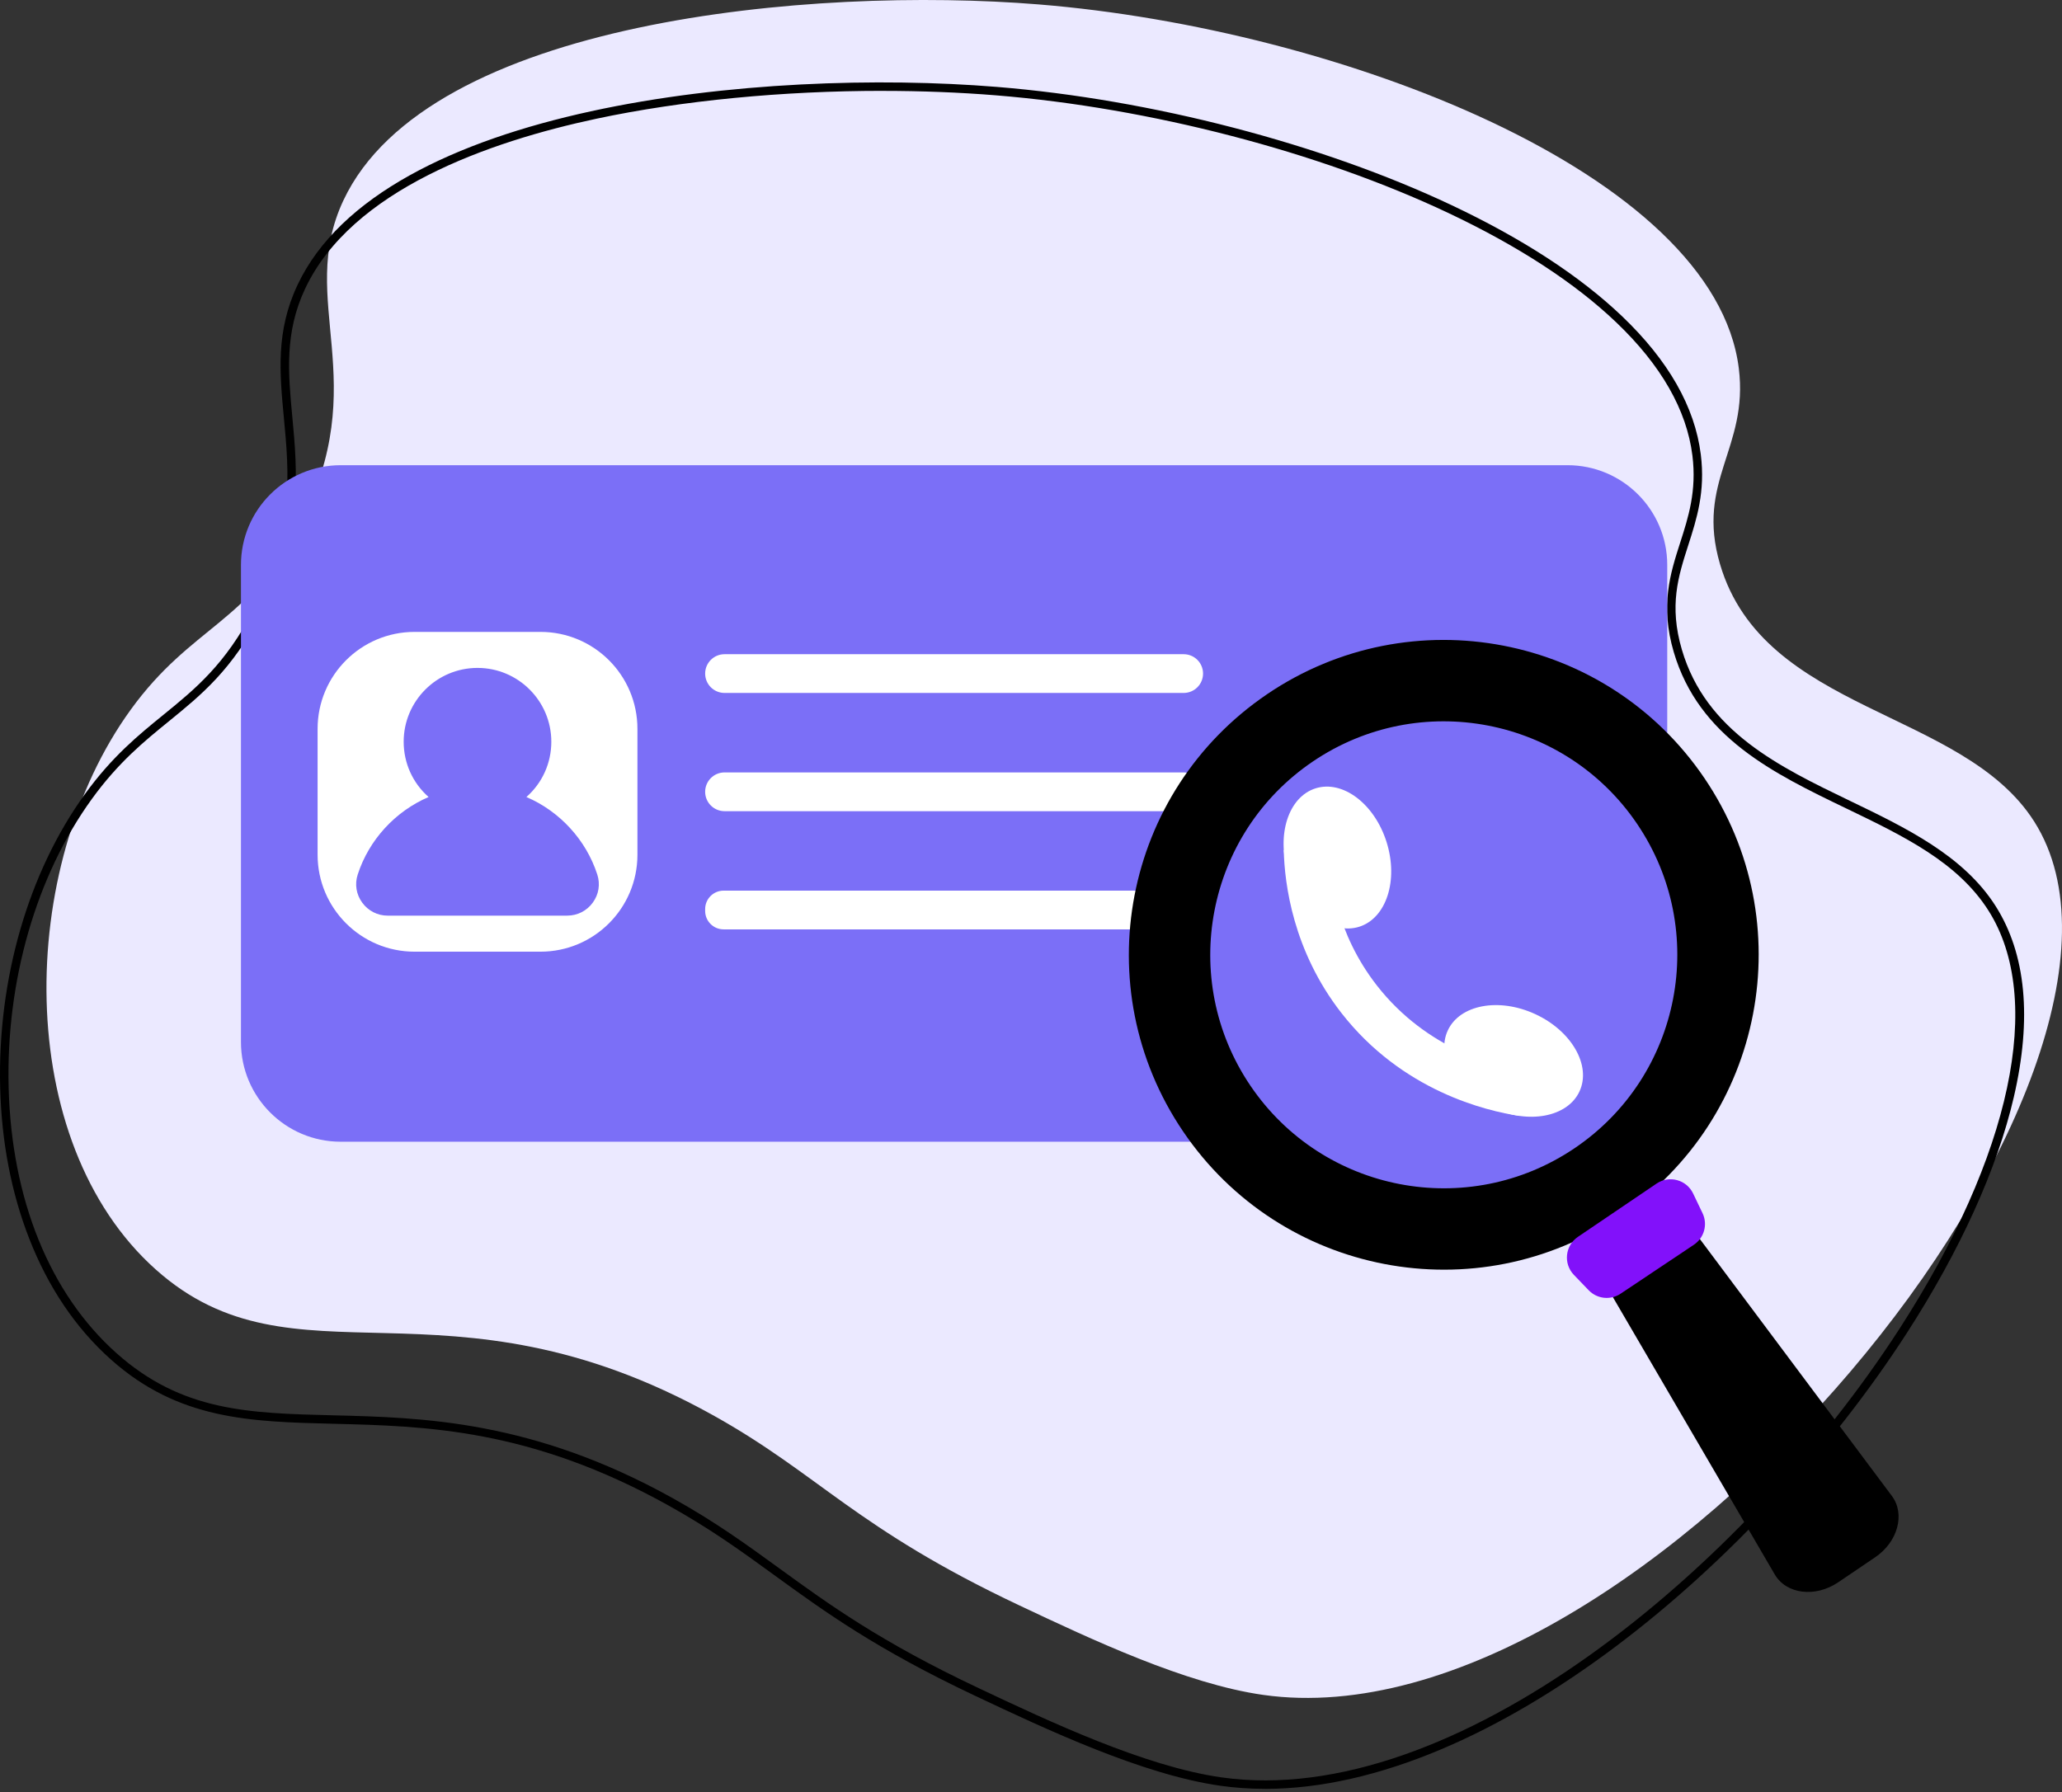
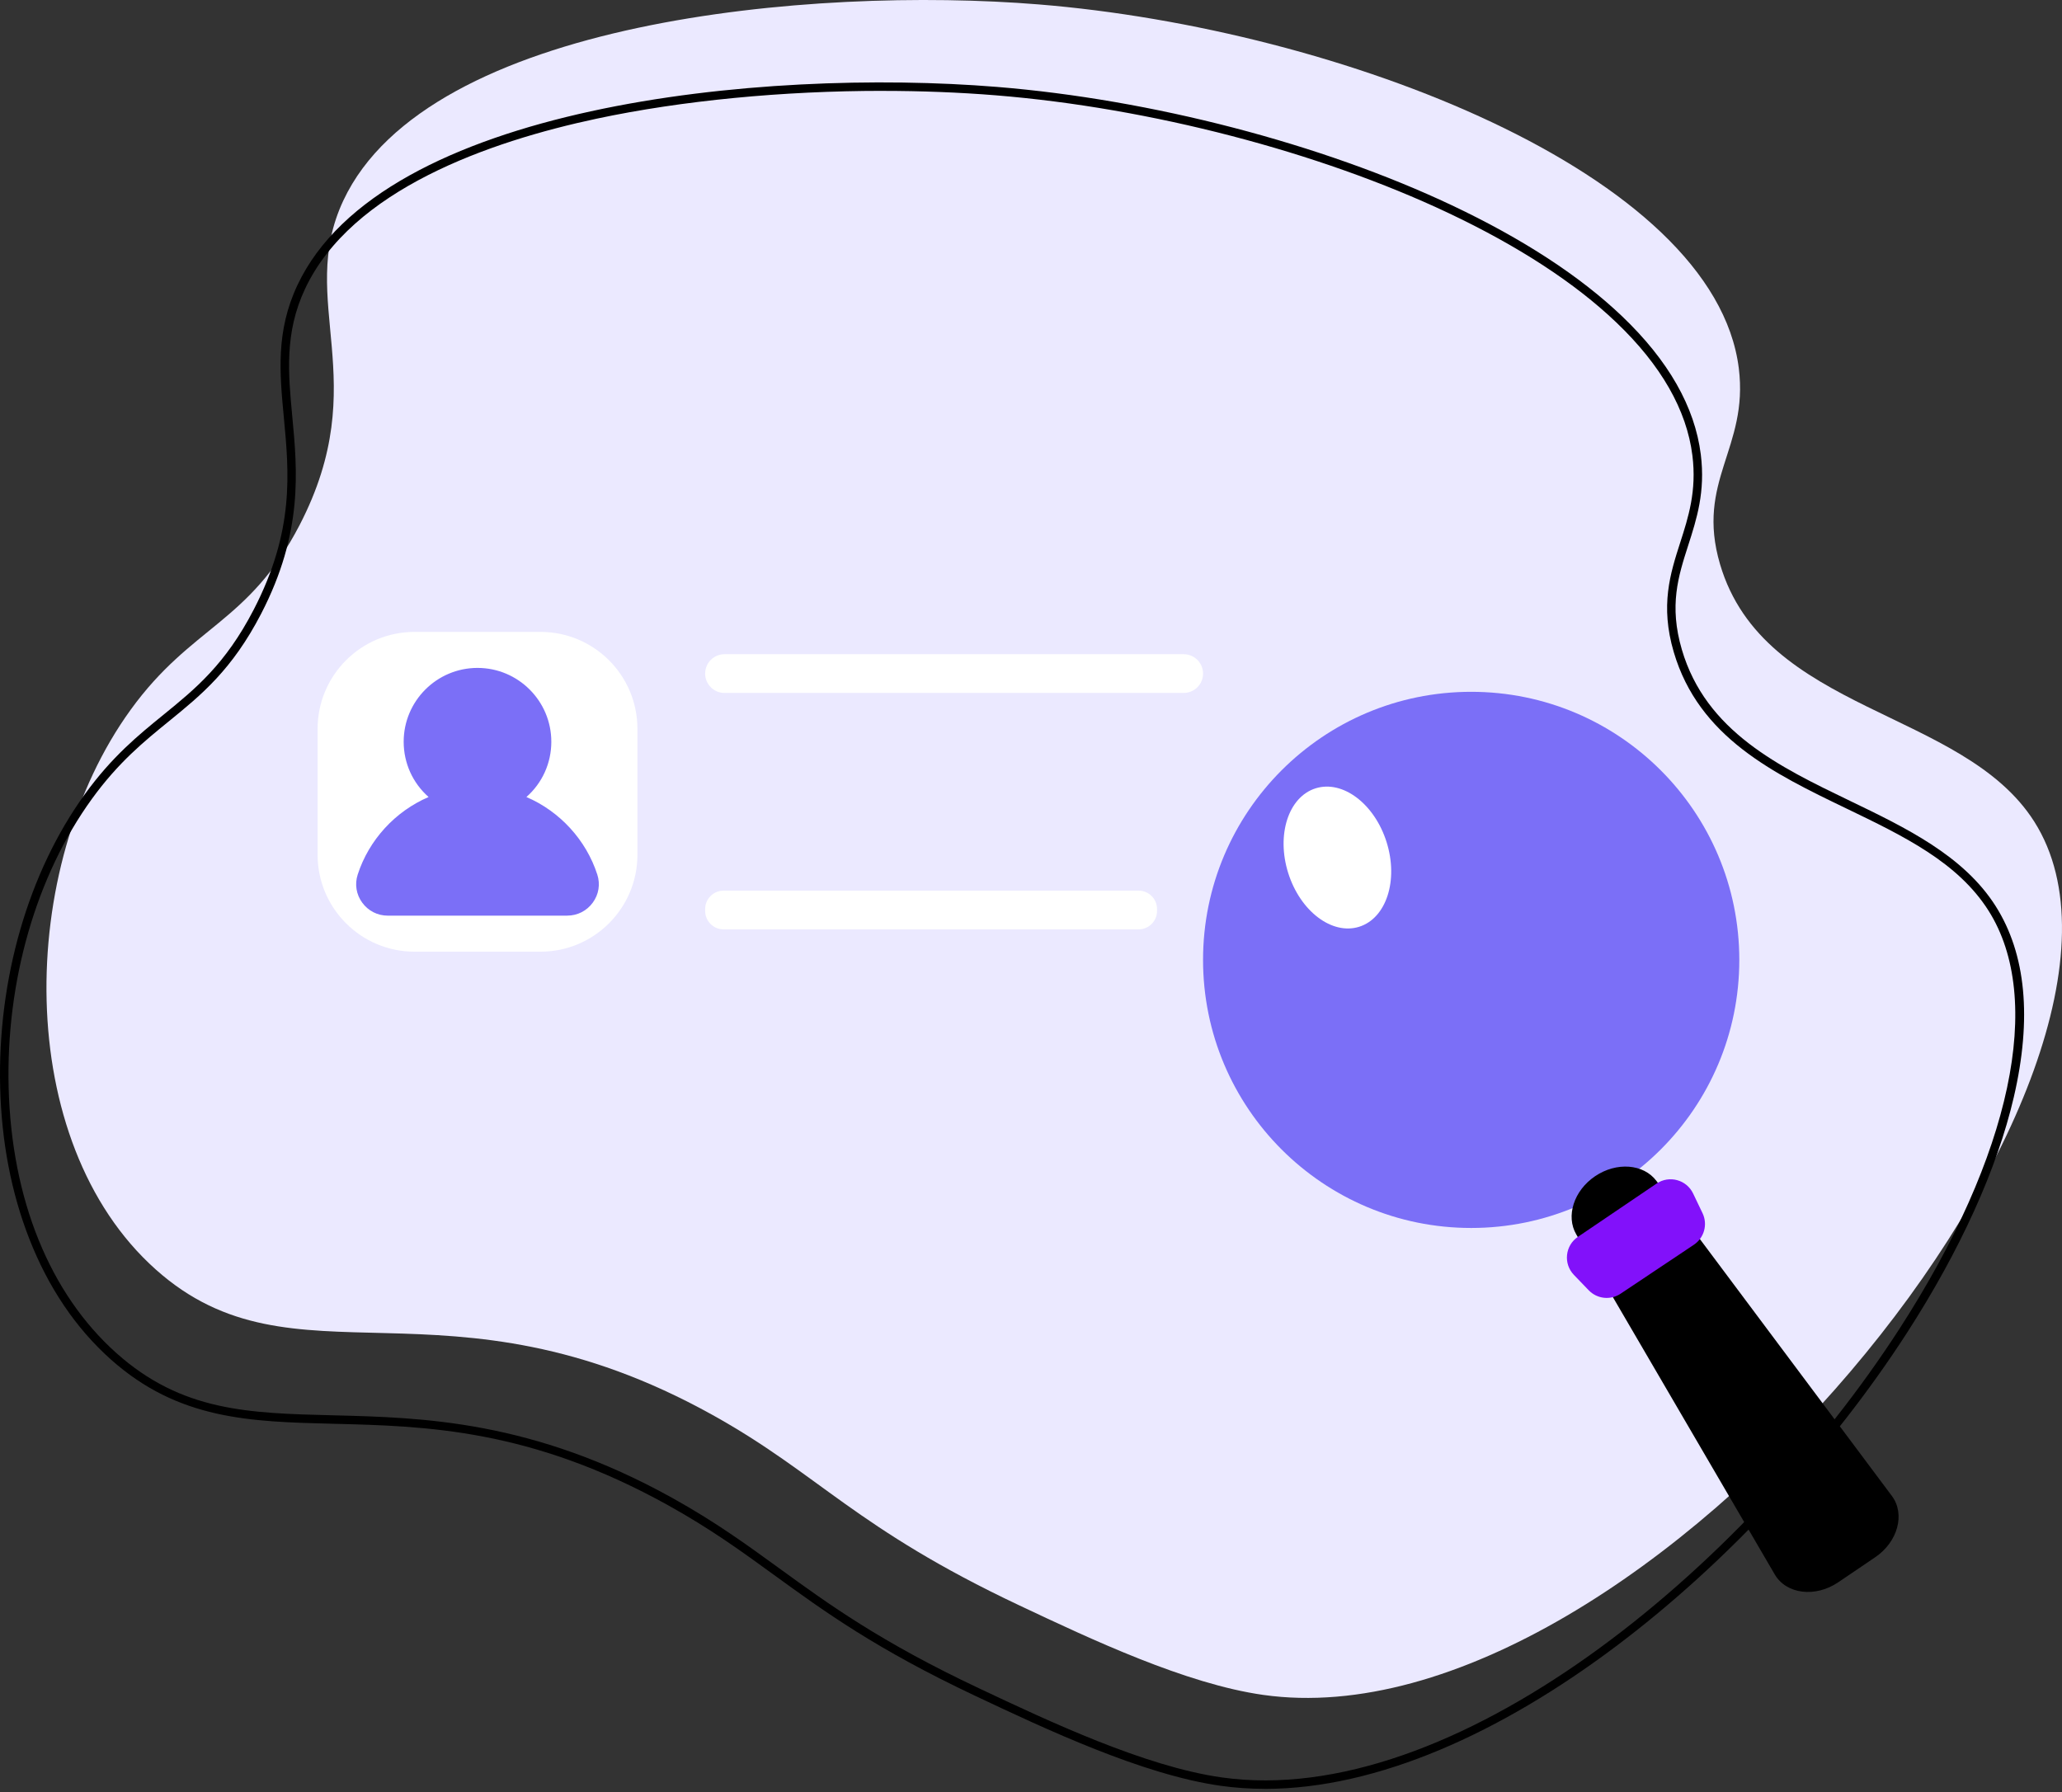
<svg xmlns="http://www.w3.org/2000/svg" width="306" height="266" viewBox="0 0 306 266" fill="none">
  <rect x="0" y="0" width="306" height="266" fill="#333333" stroke="none" />
  <path d="M301.891 121.957C325.244 158.805 243.919 259.543 187.469 251.565C175.983 249.942 161.928 243.308 151.254 238.271C126.916 226.785 121.606 218.834 105.754 210.022C66.098 187.98 43.74 206.849 23.11 188.42C1.885 169.461 2.4 128.805 19.395 105.339C28.463 92.819 36.884 92.562 44.466 77.921C55.554 56.508 43.918 44.734 50.965 29.734C63.538 2.967 120.556 -2.07 154.14 0.656C198.723 4.273 254.432 25.745 258.037 54.659C259.517 66.531 251.611 71.372 255.251 83.737C261.76 105.841 291.285 105.226 301.889 121.954L301.891 121.957Z" fill="#EBE9FF" />
  <path d="M187.71 265.505C185.482 265.505 183.283 265.357 181.115 265.05C169.537 263.412 155.193 256.644 144.72 251.703C130.014 244.762 122.329 239.18 114.898 233.782C110.042 230.255 105.458 226.923 99.182 223.437C78.688 212.047 63.148 211.66 49.437 211.321C37.128 211.014 26.496 210.75 16.425 201.754C11.233 197.115 7.166 191.085 4.334 183.835C1.684 177.045 0.235 169.514 0.026 161.452C-0.391 145.36 4.201 129.463 12.622 117.837C16.641 112.287 20.515 109.135 24.258 106.088C28.981 102.244 33.443 98.614 37.643 90.5C43.707 78.788 42.901 70.214 42.119 61.924C41.501 55.368 40.919 49.173 44.132 42.335C56.702 15.575 113.092 10.069 147.928 12.898C170.884 14.761 196.13 21.331 215.461 30.472C225.99 35.451 234.488 40.993 240.723 46.947C247.591 53.504 251.518 60.402 252.397 67.451C253.088 72.988 251.789 77.022 250.536 80.924C249.056 85.526 247.659 89.874 249.591 96.431C253.163 108.564 264.031 113.8 274.539 118.867C282.832 122.864 291.403 126.993 296.156 134.492C300.658 141.596 301.565 151.135 298.849 162.839C296.38 173.483 290.888 185.594 282.97 197.861C261.029 231.852 221.279 265.512 187.71 265.512V265.505ZM130.948 13.485C116.252 13.485 101.225 14.915 88.543 17.615C72.622 21.007 52.191 28.139 45.272 42.867C42.205 49.394 42.773 55.423 43.373 61.806C44.134 69.883 44.993 79.039 38.761 91.078C34.44 99.423 29.88 103.133 25.052 107.062C21.369 110.059 17.563 113.157 13.639 118.575C5.377 129.983 0.873 145.601 1.282 161.422C1.712 178.007 7.387 191.997 17.262 200.82C26.989 209.509 36.909 209.756 49.467 210.067C62.638 210.394 79.028 210.801 99.79 222.341C106.131 225.866 110.748 229.22 115.634 232.769C123.017 238.133 130.654 243.682 145.255 250.57C155.655 255.479 169.899 262.199 181.289 263.809C215.579 268.657 258.725 233.096 281.912 197.175C298.495 171.483 303.421 148.301 295.093 135.16C290.534 127.968 282.5 124.094 273.994 119.995C263.237 114.81 252.116 109.451 248.385 96.783C246.345 89.854 247.868 85.119 249.34 80.537C250.553 76.766 251.807 72.865 251.151 67.604C250.31 60.852 246.509 54.205 239.857 47.854C233.719 41.993 225.331 36.527 214.926 31.608C195.726 22.529 170.642 16.003 147.827 14.151C142.358 13.707 136.676 13.49 130.946 13.49L130.948 13.485Z" fill="black" />
-   <path d="M232.612 69.046H50.565C42.388 69.046 35.758 75.675 35.758 83.853V154.652C35.758 162.829 42.388 169.459 50.565 169.459H232.612C240.789 169.459 247.418 162.829 247.418 154.652V83.853C247.418 75.675 240.789 69.046 232.612 69.046Z" fill="#7B6FF7" />
-   <path d="M175.657 114.646H107.52C105.932 114.646 104.644 115.934 104.644 117.521C104.644 119.109 105.932 120.397 107.52 120.397H175.657C177.245 120.397 178.533 119.109 178.533 117.521C178.533 115.934 177.245 114.646 175.657 114.646Z" fill="white" />
  <path d="M168.967 132.191H107.382C105.87 132.191 104.644 133.417 104.644 134.929V135.203C104.644 136.715 105.87 137.941 107.382 137.941H168.967C170.479 137.941 171.705 136.715 171.705 135.203V134.929C171.705 133.417 170.479 132.191 168.967 132.191Z" fill="white" />
  <path d="M218.323 182.26C240.298 182.26 258.112 164.446 258.112 142.471C258.112 120.495 240.298 102.681 218.323 102.681C196.347 102.681 178.533 120.495 178.533 142.471C178.533 164.446 196.347 182.26 218.323 182.26Z" fill="#7B6FF7" />
  <path d="M80.203 93.788H61.523C53.575 93.788 47.131 100.232 47.131 108.18V126.86C47.131 134.809 53.575 141.252 61.523 141.252H80.203C88.152 141.252 94.595 134.809 94.595 126.86V108.18C94.595 100.232 88.152 93.788 80.203 93.788Z" fill="white" />
-   <path d="M188.049 103.028C166.681 117.503 161.091 146.555 175.566 167.924C190.041 189.292 219.096 194.879 240.462 180.404C261.828 165.931 267.417 136.876 252.945 115.508C238.47 94.14 209.415 88.553 188.049 103.025V103.028ZM233.689 170.406C217.843 181.14 196.299 176.995 185.567 161.151C174.833 145.304 178.978 123.76 194.824 113.026C210.668 102.294 232.212 106.437 242.947 122.283C253.678 138.127 249.536 159.671 233.692 170.406H233.689Z" fill="black" />
  <path d="M278.275 231.134L272.796 234.847C269.392 237.153 265.089 236.62 263.373 233.684L233.921 183.222C232.335 180.507 233.556 176.716 236.704 174.583C239.889 172.425 243.914 172.734 245.82 175.284L280.752 222.032C282.764 224.723 281.638 228.855 278.277 231.134H278.275Z" fill="black" />
  <path d="M251.372 184.75C247.747 187.172 244.122 189.596 240.495 192.017C239.003 193.015 237.011 192.799 235.765 191.507C235.031 190.746 234.297 189.985 233.566 189.224C231.971 187.566 232.253 184.87 234.157 183.582L245.833 175.671C247.71 174.4 250.28 175.096 251.257 177.141C251.724 178.115 252.189 179.09 252.656 180.065C253.452 181.728 252.905 183.725 251.372 184.747V184.75Z" fill="#8211FA" />
  <path d="M88.247 129.945C86.541 124.662 82.477 120.399 77.314 118.422C79.799 116.495 81.399 113.481 81.399 110.092C81.399 104.271 76.681 99.553 70.861 99.553C65.04 99.553 60.322 104.271 60.322 110.092C60.322 113.481 61.923 116.495 64.407 118.422C59.247 120.397 55.18 124.66 53.474 129.945C52.59 132.683 54.665 135.484 57.541 135.484H84.173C87.052 135.484 89.124 132.683 88.24 129.945H88.247Z" fill="#7B6FF7" />
  <path d="M84.177 135.904H57.546C56.029 135.904 54.645 135.198 53.751 133.97C52.866 132.754 52.62 131.239 53.08 129.815C54.738 124.677 58.642 120.419 63.603 118.296C61.244 116.214 59.905 113.262 59.905 110.089C59.905 104.048 64.819 99.134 70.861 99.134C76.902 99.134 81.816 104.048 81.816 110.089C81.816 113.262 80.477 116.214 78.118 118.296C83.077 120.419 86.984 124.677 88.642 129.815C89.101 131.239 88.858 132.754 87.971 133.967C87.076 135.196 85.692 135.901 84.172 135.901L84.177 135.904ZM70.863 99.973C65.284 99.973 60.744 104.512 60.744 110.092C60.744 113.242 62.174 116.159 64.668 118.093L65.256 118.55L64.56 118.816C59.523 120.743 55.529 124.954 53.876 130.076C53.499 131.241 53.7 132.482 54.426 133.48C55.162 134.49 56.298 135.07 57.546 135.07H84.177C85.426 135.07 86.561 134.49 87.298 133.48C88.024 132.482 88.225 131.241 87.848 130.076C86.195 124.954 82.201 120.743 77.164 118.816L76.468 118.55L77.056 118.093C79.55 116.159 80.98 113.245 80.98 110.092C80.98 104.512 76.44 99.973 70.861 99.973H70.863Z" fill="#7B6FF7" />
  <path d="M201.706 137.552C205.737 136.282 207.555 130.653 205.767 124.98C203.98 119.308 199.263 115.738 195.233 117.008C191.202 118.279 189.384 123.907 191.171 129.58C192.959 135.253 197.675 138.822 201.706 137.552Z" fill="white" />
-   <path d="M234.401 161.98C236.173 158.144 233.231 153.012 227.831 150.519C222.431 148.026 216.617 149.116 214.846 152.953C213.074 156.79 216.016 161.921 221.416 164.414C226.816 166.907 232.63 165.817 234.401 161.98Z" fill="white" />
-   <path d="M225.505 165.63C220.556 164.896 208.068 161.935 199.032 150.309C191.892 141.122 190.626 131.234 190.508 126.159L197.165 126.004C197.263 130.259 198.321 138.544 204.29 146.221C211.846 155.943 222.327 158.425 226.482 159.041L225.505 165.628V165.63Z" fill="white" />
  <path d="M175.657 97.099H107.52C105.932 97.099 104.644 98.386 104.644 99.974C104.644 101.562 105.932 102.849 107.52 102.849H175.657C177.245 102.849 178.533 101.562 178.533 99.974C178.533 98.386 177.245 97.099 175.657 97.099Z" fill="white" />
</svg>